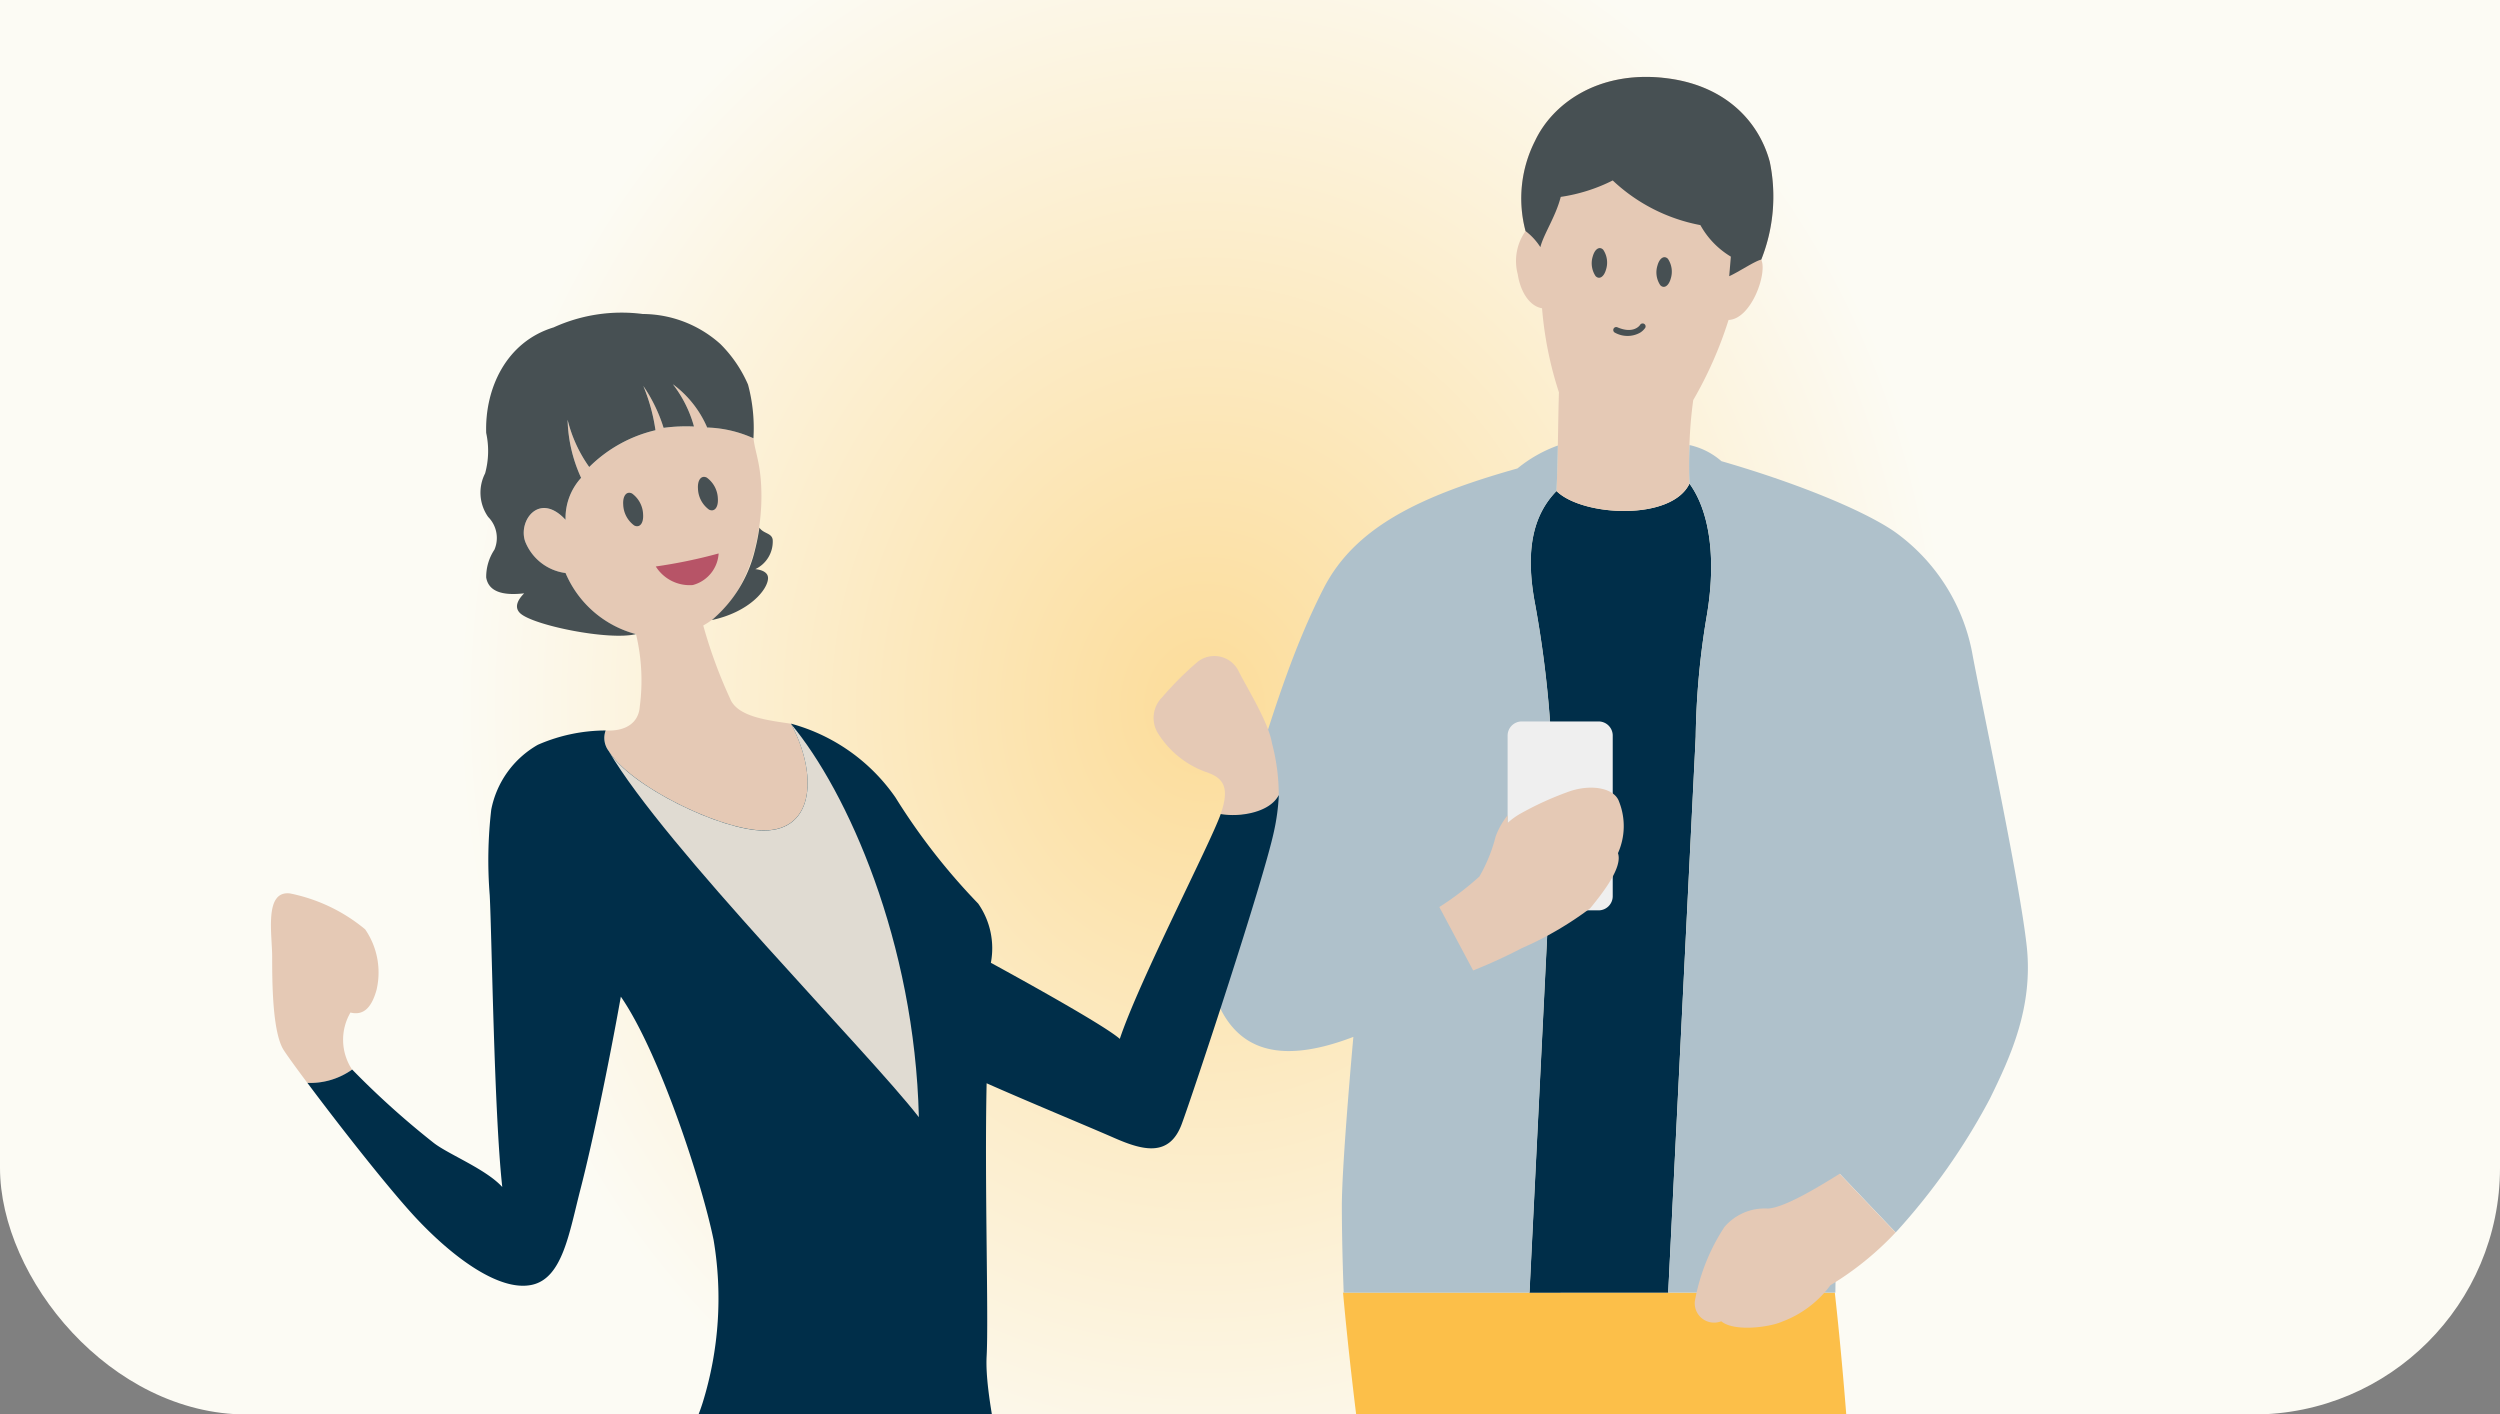
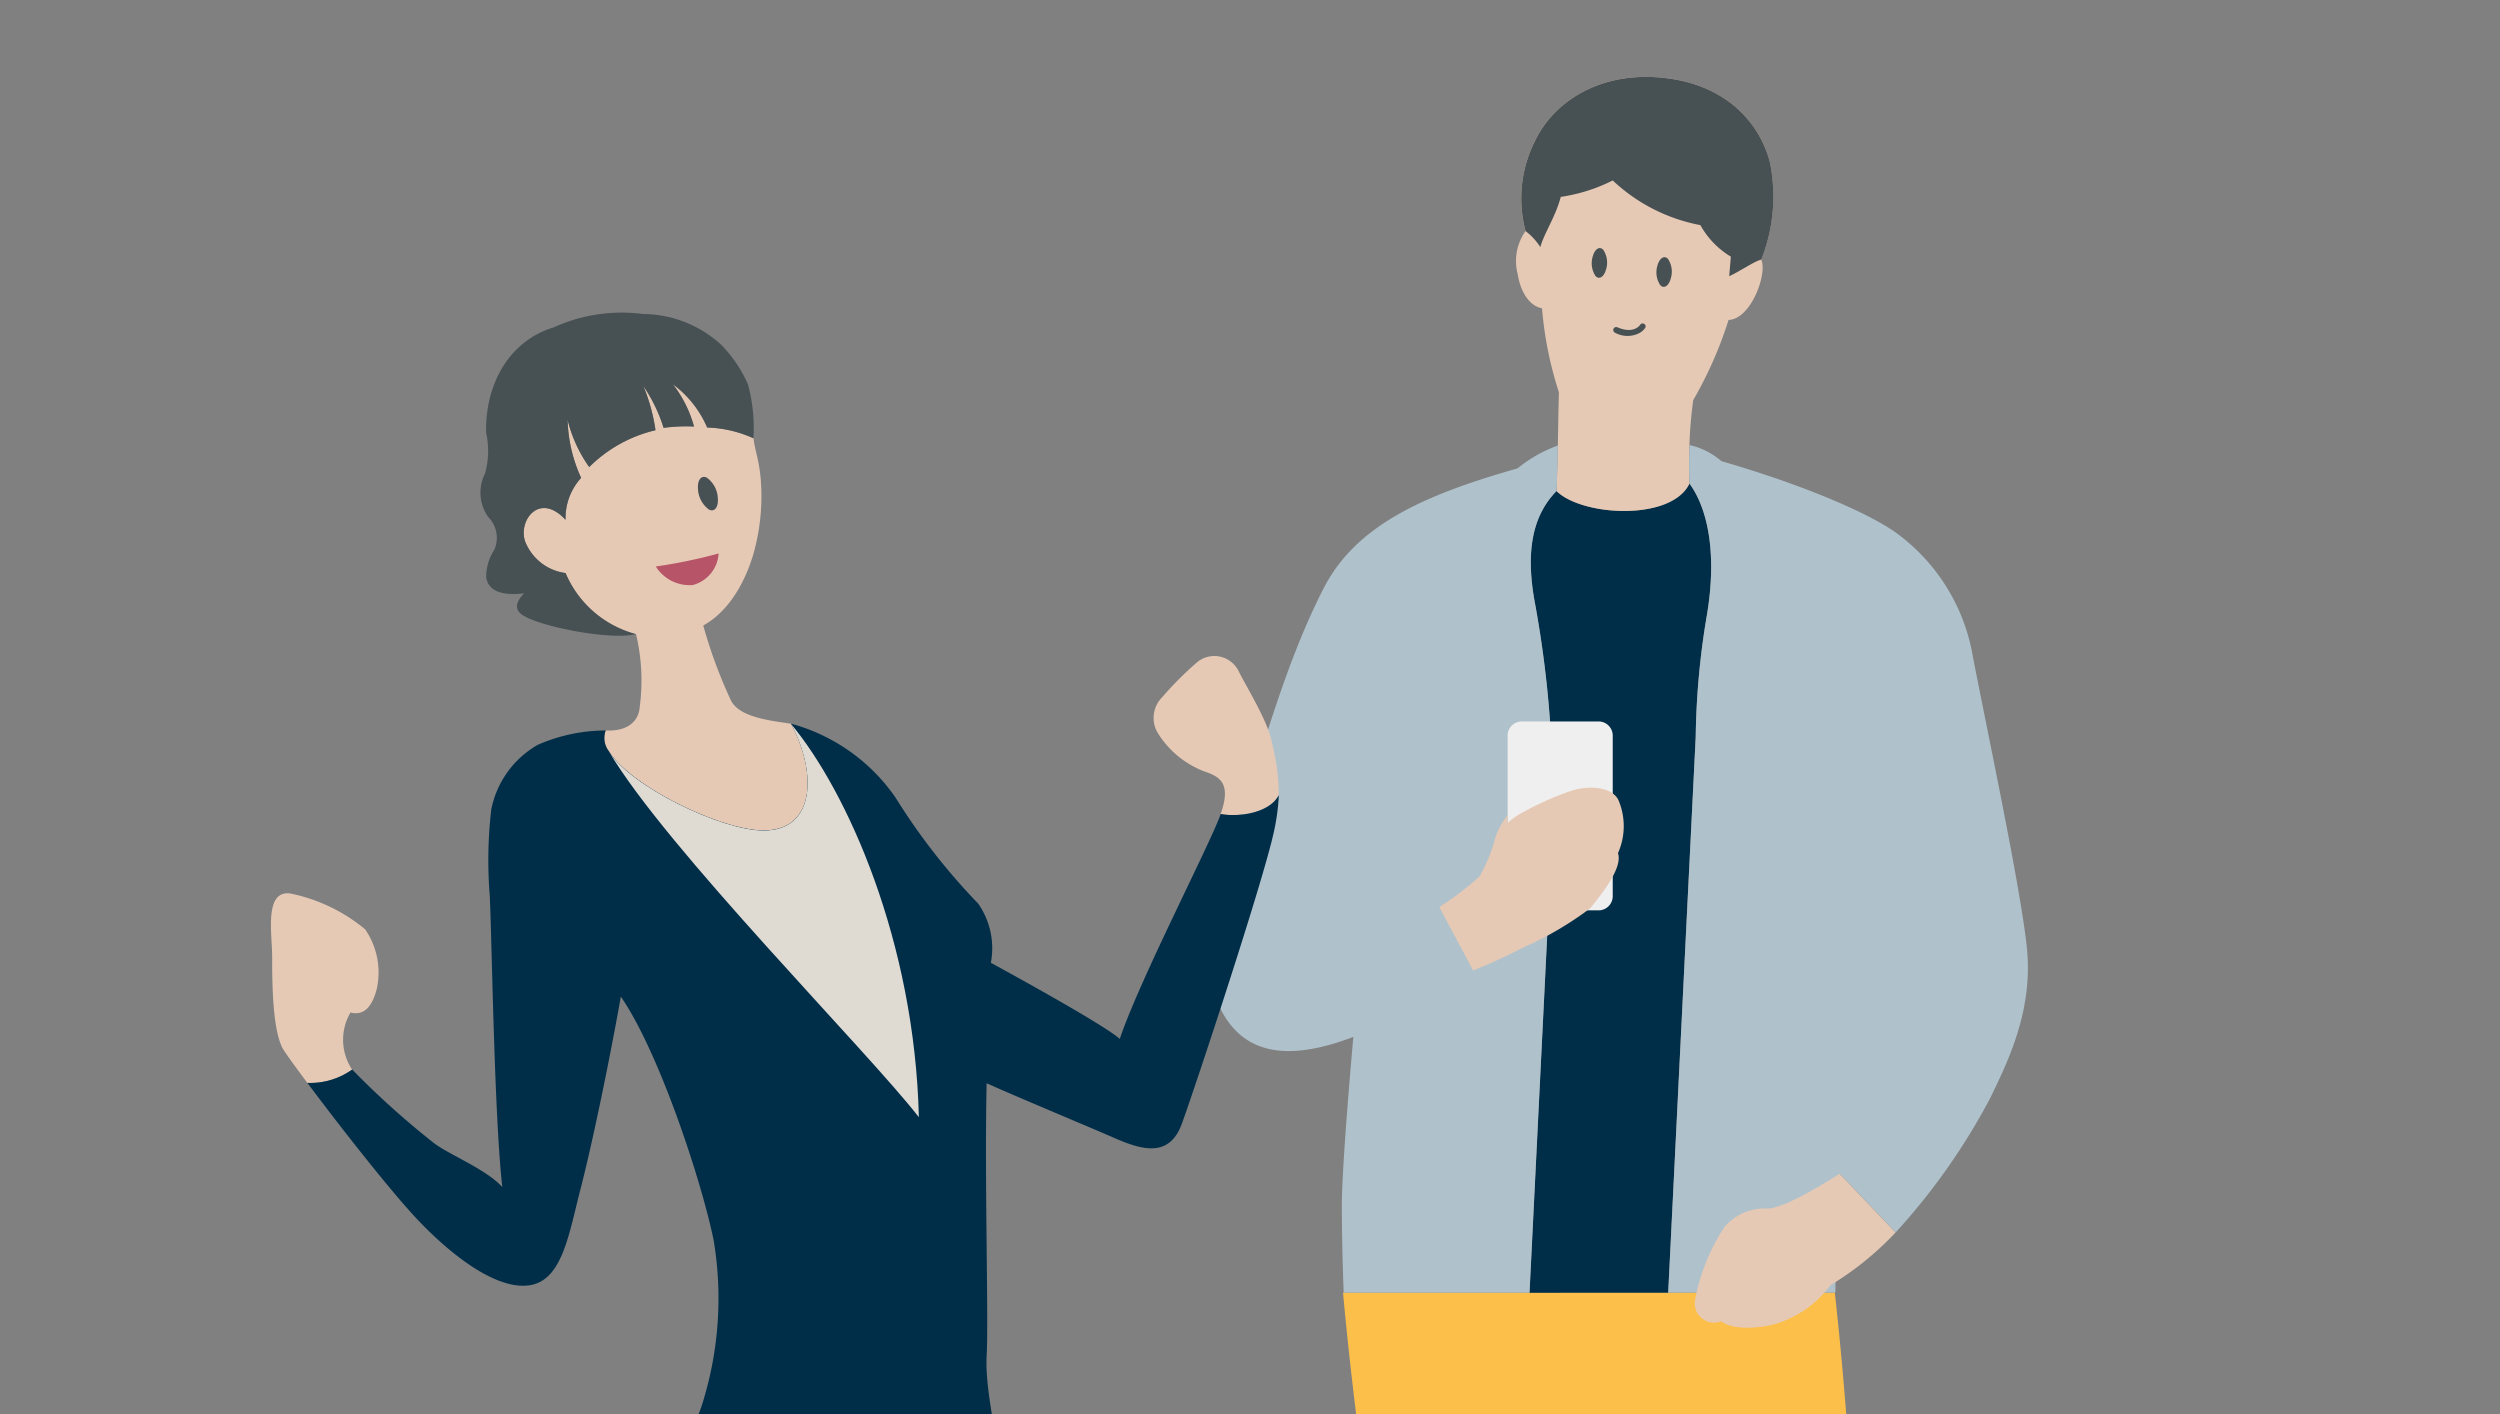
<svg xmlns="http://www.w3.org/2000/svg" width="152" height="86" viewBox="0 0 152 86">
  <rect x="0" y="0" width="152" height="86" fill="#808080" stroke="none" />
  <defs>
    <radialGradient id="radial-gradient" cx="0.482" cy="0.601" r="0.296" gradientTransform="translate(0 -0.214) scale(1 1.428)" gradientUnits="objectBoundingBox">
      <stop offset="0" stop-color="#fcd27f" />
      <stop offset="0" stop-color="#fcd689" />
      <stop offset="0" stop-color="#fcdc99" />
      <stop offset="1" stop-color="#fcfbf4" />
    </radialGradient>
    <clipPath id="clip-path">
      <rect id="長方形_5626" data-name="長方形 5626" width="152" height="86" transform="translate(246 1950)" fill="#fff" />
    </clipPath>
    <clipPath id="clip-path-2">
      <rect id="長方形_5564" data-name="長方形 5564" width="152" height="121" rx="15" transform="translate(800 503)" fill="url(#radial-gradient)" />
    </clipPath>
  </defs>
  <g id="マスクグループ_58" data-name="マスクグループ 58" transform="translate(-246 -1950)" clip-path="url(#clip-path)">
    <g id="グループ_22964" data-name="グループ 22964">
-       <rect id="長方形_5521" data-name="長方形 5521" width="152" height="121" rx="15" transform="translate(246 1915)" fill="url(#radial-gradient)" />
      <g id="マスクグループ_53" data-name="マスクグループ 53" transform="translate(-554 1412)" clip-path="url(#clip-path-2)">
        <g id="グループ_22769" data-name="グループ 22769" transform="translate(873.381 542.678)">
          <path id="パス_2788" data-name="パス 2788" d="M450.348,263.76a21.507,21.507,0,0,1-4.7.091,11.264,11.264,0,0,0-.6,2.889,13.137,13.137,0,0,0,.474,3.189h4.032l.609-.516a7.127,7.127,0,0,0,2.913.542h3.861a1.165,1.165,0,0,0,.943-1.77,3.368,3.368,0,0,0-2.141-1.648,21.54,21.54,0,0,1-5.393-2.777" transform="translate(-409.267 -117.511)" fill="#00335e" />
          <path id="パス_2789" data-name="パス 2789" d="M410.393,263.76a21.507,21.507,0,0,0,4.7.091,11.24,11.24,0,0,1,.6,2.889,13.168,13.168,0,0,1-.474,3.189h-4.032l-.61-.516a7.122,7.122,0,0,1-2.912.542H403.8a1.165,1.165,0,0,1-.943-1.77A3.371,3.371,0,0,1,405,266.537a21.546,21.546,0,0,0,5.392-2.777" transform="translate(-390.409 -117.511)" fill="#00335e" />
          <path id="パス_2790" data-name="パス 2790" d="M411.323,142.469c.821,4.843,4.365,20.039,5.709,27.8,1.551,8.971,6.508,35.393,6.518,35.463a21.305,21.305,0,0,0,4.693-.091c-.035-4.521-.279-28.288-.678-35.739-.4-7.393-.762-23.52-2.218-36.6h-29.9c1.181,13.075,4.069,29.2,5.163,36.6,1.1,7.451,5.656,31.218,6.531,35.739a21.6,21.6,0,0,0,4.713.091c0-.069-.378-26.491-.635-35.463-.224-7.76.236-22.979.1-27.8" transform="translate(-387.171 -59.39)" fill="#fcbf49" />
          <path id="パス_2791" data-name="パス 2791" d="M424.32,93.781s1.543-31.157,1.673-33.8a47.552,47.552,0,0,1,.677-7.38c.585-3.452.171-6.322-1.055-8.008-1.086,2.283-6.516,2-8.087.449-1.41,1.448-1.939,3.575-1.294,6.928A65.906,65.906,0,0,1,417.27,65.8c-.167,3.372-1.386,27.985-1.386,27.985Z" transform="translate(-396.275 -19.866)" fill="#002e49" />
          <path id="パス_2792" data-name="パス 2792" d="M416.9,25.173c1.571,1.554,7,1.835,8.087-.449v.029c-.036-.691-.032-1.536,0-2.369a25.326,25.326,0,0,1,.231-2.736,24.365,24.365,0,0,0,2.148-4.873c1.389-.049,2.38-2.876,1.983-3.668a10.376,10.376,0,0,0,.518-5.95c-.663-2.465-2.741-4.73-6.517-5.107-3.968-.4-6.691,1.588-7.75,3.835a7.715,7.715,0,0,0-.579,5.487,3.152,3.152,0,0,0-.471,2.637c.151.995.681,1.922,1.475,2.055a22.237,22.237,0,0,0,1.027,5.111c-.029.921-.044,2.076-.067,3.234-.019.963-.043,1.928-.085,2.764" transform="translate(-395.65 0)" fill="#e5c9b5" />
          <path id="パス_2793" data-name="パス 2793" d="M401.772,43.179c.042-.836.066-1.8.085-2.764a8.341,8.341,0,0,0-2.456,1.393c-5.879,1.66-9.882,3.548-11.8,7.316-1.791,3.513-3.112,7.517-4.887,13.558-.976,3.326-2.987,7.085-1.862,10.739s3.793,4.777,8.571,2.95c0,0-.7,7.657-.7,10.257s.112,5.293.112,5.293h11.3s1.218-24.612,1.386-27.985a65.913,65.913,0,0,0-1.036-13.829c-.645-3.353-.116-5.48,1.294-6.928" transform="translate(-380.519 -18.006)" fill="#afc1cb" />
          <path id="パス_2794" data-name="パス 2794" d="M432.394,40.37c-.032.834-.035,1.679,0,2.37v-.029c1.225,1.686,1.64,4.556,1.055,8.008a47.556,47.556,0,0,0-.677,7.38c-.13,2.644-1.673,33.8-1.673,33.8h10.164s.067-6.035.266-7.227l3.4,3.569a39.328,39.328,0,0,0,5.727-8.129c1.26-2.568,2.654-5.582,2.236-9.322-.431-3.843-2.427-13.187-3.266-17.543a11.729,11.729,0,0,0-4.808-7.643c-1.961-1.327-6.016-2.966-10.483-4.257a4.394,4.394,0,0,0-1.934-.978" transform="translate(-403.053 -17.986)" fill="#afc1cb" />
          <path id="長方形_5563" data-name="長方形 5563" d="M.861,0h4.67a.86.86,0,0,1,.86.86v9.763a.863.863,0,0,1-.863.863H.861A.861.861,0,0,1,0,10.625V.861A.861.861,0,0,1,.861,0Z" transform="translate(18.282 39.186)" fill="#efefef" />
          <path id="パス_2795" data-name="パス 2795" d="M408.056,89.046a31.532,31.532,0,0,0,2.95-1.352,20.648,20.648,0,0,0,4.165-2.426c.835-1.019,1.98-2.513,1.69-3.353a4.029,4.029,0,0,0,.07-3.126c-.262-.786-1.545-1.089-2.915-.667a19.192,19.192,0,0,0-2.986,1.334,4.34,4.34,0,0,0-.877.619V79.61a4.6,4.6,0,0,0-.73,1.295,9.539,9.539,0,0,1-.988,2.432A18.325,18.325,0,0,1,406,85.19Z" transform="translate(-391.87 -34.72)" fill="#e5c9b5" />
          <path id="パス_2796" data-name="パス 2796" d="M446.223,123.841a18.62,18.62,0,0,1-3.96,3.205,6.433,6.433,0,0,1-2.941,2.217c-.728.33-2.9.638-3.7-.023a1.177,1.177,0,0,1-1.6-1.246,12.163,12.163,0,0,1,1.793-4.484,3.217,3.217,0,0,1,2.645-1.123c1.123-.065,3.5-1.587,4.363-2.116Z" transform="translate(-404.353 -53.584)" fill="#e5c9b5" />
          <path id="パス_2797" data-name="パス 2797" d="M423.572.051c3.776.377,5.854,2.642,6.517,5.107a10.376,10.376,0,0,1-.518,5.95c-.362.067-1.42.777-1.948,1.007l.1-1.19a5.13,5.13,0,0,1-1.852-1.916,10.639,10.639,0,0,1-5.33-2.716,10.37,10.37,0,0,1-3.161,1c-.3,1.188-1.04,2.262-1.239,3.055a3.755,3.755,0,0,0-.9-.977,7.712,7.712,0,0,1,.579-5.487c1.06-2.247,3.783-4.232,7.75-3.835" transform="translate(-395.868 0)" fill="#475053" />
          <path id="パス_2798" data-name="パス 2798" d="M.995,1.169c0,.461-.223.706-.5.547A1.4,1.4,0,0,1,0,.595C0,.135.223-.11.5.048A1.4,1.4,0,0,1,.995,1.169Z" transform="translate(23.628 10.323) rotate(16)" fill="#475053" />
          <path id="パス_2799" data-name="パス 2799" d="M.995,1.169c0,.461-.223.706-.5.547A1.4,1.4,0,0,1,0,.595C0,.135.223-.11.5.048A1.4,1.4,0,0,1,.995,1.169Z" transform="translate(27.562 10.876) rotate(16)" fill="#475053" />
          <path id="パス_2800" data-name="パス 2800" d="M1.319,1.088A1.572,1.572,0,0,1,.032.282a.18.18,0,1,1,.3-.2C.946.969,1.558.7,1.582.684a.182.182,0,0,1,.24.084.179.179,0,0,1-.081.239A1.04,1.04,0,0,1,1.319,1.088Z" transform="translate(24.635 15.329) rotate(-32)" fill="#475053" />
        </g>
        <g id="グループ_22770" data-name="グループ 22770" transform="translate(816.48 557.028)">
          <path id="パス_2801" data-name="パス 2801" d="M30.509,40.277a6.439,6.439,0,0,1-4.279-3.714,3.067,3.067,0,0,1-2.449-1.9c-.463-1.265.848-3.072,2.449-1.335a3.634,3.634,0,0,1,.946-2.552,8.959,8.959,0,0,1-.821-3.534,8.378,8.378,0,0,0,1.314,2.877A8.45,8.45,0,0,1,31.7,27.876a11.035,11.035,0,0,0-.74-2.691,9.5,9.5,0,0,1,1.233,2.547,10.308,10.308,0,0,1,1.849-.081,7.368,7.368,0,0,0-1.284-2.57,6.41,6.41,0,0,1,2.086,2.631,7.331,7.331,0,0,1,2.813.654c.082.748.336,1.278.442,2.509a12.917,12.917,0,0,1-.379,4.273c-.3,1.157-1.175,3.527-3.118,4.6a29.244,29.244,0,0,0,1.626,4.432c.431,1.108,2.23,1.325,3.709,1.54,1.616,3.018,1.468,6.492-1.655,6.492-2.579,0-8.126-2.69-9.424-4.831a1.313,1.313,0,0,1-.185-1.25c1.254.067,2.009-.5,2.07-1.459a12.111,12.111,0,0,0-.23-4.4" transform="translate(-8.324 -20.746)" fill="#e5c9b5" />
          <path id="パス_2802" data-name="パス 2802" d="M58.225,195.969a43.946,43.946,0,0,1-6.992.3c.042,1.175-.1,9.008-.218,13.445-.069,2.5.507,11.381.986,16.64.206,2.267-.667,7.512-.93,10.508,1.894,2.4,8.437,4.113,10.185,4.122a3.436,3.436,0,0,0,2.69-.951v0a32.227,32.227,0,0,1-5.011-3.319c-2.561-2.1-2.7-5.9-2.5-9.5.156-2.766,1.264-17.531,1.5-20.152.427-4.781.7-8.382.851-11.207-.177.034-.365.073-.564.114" transform="translate(-17.926 -80.76)" fill="#eaae9a" />
          <path id="パス_2803" data-name="パス 2803" d="M30.553,195.788c-.281,1.718-1.891,9.463-2.837,13.9-.533,2.5-1.422,11.381-1.917,16.639-.215,2.267-1.9,7.643-2.658,10.551,1.461,2.69,7.623,5.475,9.344,5.782a3.447,3.447,0,0,0,2.812-.486v0a32.383,32.383,0,0,1-4.38-4.116c-2.17-2.507-1.717-7.271-.841-10.871.669-2.766,4.363-17.9,5.084-20.522,1.315-4.78,2.054-8.177,2.624-10.5-3.327-.1-6.322-.267-7.231-.381" transform="translate(-8.132 -80.737)" fill="#eaae9a" />
          <path id="パス_2804" data-name="パス 2804" d="M39.887,40.943a31.086,31.086,0,0,1-3.821.792,2.43,2.43,0,0,0,2.248,1.129,2.117,2.117,0,0,0,1.573-1.921" transform="translate(-12.674 -26.321)" fill="#b75467" />
-           <path id="パス_2805" data-name="パス 2805" d="M44.736,41.585c0-.37-.436-.507-.774-.537a1.857,1.857,0,0,0,1.059-1.78c-.051-.428-.558-.366-.81-.743a12.663,12.663,0,0,1-.267,1.348,7.974,7.974,0,0,1-2.626,4.27c2.286-.488,3.419-1.867,3.419-2.558" transform="translate(-14.52 -25.471)" fill="#475053" />
          <path id="パス_2806" data-name="パス 2806" d="M24.806,30.975c-1.6-1.737-2.912.07-2.449,1.336a3.068,3.068,0,0,0,2.449,1.9,6.438,6.438,0,0,0,4.279,3.713c-1.637.41-6.314-.544-7.053-1.284-.387-.388-.075-.862.257-1.195-1.077.123-2.144.013-2.308-.964a2.994,2.994,0,0,1,.5-1.691A1.811,1.811,0,0,0,20.1,30.8a2.566,2.566,0,0,1-.185-2.649,5.161,5.161,0,0,0,.065-2.459c-.083-2.671,1.19-5.527,4.1-6.416a9.973,9.973,0,0,1,5.422-.815,7.107,7.107,0,0,1,4.718,1.826A7.907,7.907,0,0,1,35.9,22.753a10.23,10.23,0,0,1,.329,3.264,7.34,7.34,0,0,0-2.813-.654,6.412,6.412,0,0,0-2.085-2.631,7.383,7.383,0,0,1,1.284,2.57,10.248,10.248,0,0,0-1.849.081,9.472,9.472,0,0,0-1.233-2.547,11.077,11.077,0,0,1,.74,2.691,8.45,8.45,0,0,0-4.028,2.238A8.371,8.371,0,0,1,24.93,24.89a8.941,8.941,0,0,0,.822,3.533,3.627,3.627,0,0,0-.946,2.552" transform="translate(-6.9 -18.398)" fill="#475053" />
          <path id="パス_2807" data-name="パス 2807" d="M4.933,83.517a4.412,4.412,0,0,1-2.723.812c-.72-.963-1.252-1.7-1.442-2-.7-1.091-.7-4.263-.7-5.654s-.5-4.065,1.091-3.867a10.334,10.334,0,0,1,4.563,2.182,4.627,4.627,0,0,1,.694,3.671c-.3,1.09-.794,1.585-1.587,1.387a3.281,3.281,0,0,0,.1,3.472" transform="translate(0 -37.514)" fill="#e5c9b5" />
          <path id="パス_2808" data-name="パス 2808" d="M90.339,59.013c-.555,1.079-2.4,1.356-3.532,1.153.647-1.83,0-2.261-.968-2.585a5.726,5.726,0,0,1-2.8-2.26,1.778,1.778,0,0,1,.216-2.262,20.272,20.272,0,0,1,2.153-2.151,1.642,1.642,0,0,1,2.476.538c.538,1.076,1.83,3.122,2.045,4.414a12.257,12.257,0,0,1,.411,3.154" transform="translate(-29.072 -29.698)" fill="#e5c9b5" />
-           <path id="パス_2809" data-name="パス 2809" d="M61.082,263.2c-1.749-.01-8.291-1.718-10.186-4.123a8.929,8.929,0,0,0-.36,2.179,2.944,2.944,0,0,0,1.595,3.088c1.37.908,2.457.824,4.183.806,2.24,1.077,7.162,2.563,10.6,2.3,2.8-.213,2.5-2.415-.082-3.65-.983-.469-2.016-.981-3.059-1.551a3.431,3.431,0,0,1-2.689.952" transform="translate(-17.751 -102.977)" fill="#00335e" />
          <path id="パス_2810" data-name="パス 2810" d="M32.013,264.924c-1.721-.307-7.883-3.092-9.344-5.782a8.783,8.783,0,0,0-.723,2.088A2.943,2.943,0,0,0,23,264.541c1.2,1.127,2.282,1.227,3.987,1.5,2.026,1.438,6.628,3.734,10.061,4.053,2.791.259,2.871-1.96.531-3.611-.889-.627-1.82-1.307-2.753-2.044a3.442,3.442,0,0,1-2.812.486" transform="translate(-7.659 -103)" fill="#00335e" />
          <path id="パス_2811" data-name="パス 2811" d="M21.728,58.565a1.313,1.313,0,0,1-.185-1.25,10.357,10.357,0,0,0-4.122.869,5.816,5.816,0,0,0-2.835,3.944,26.644,26.644,0,0,0-.093,5.2c.129,2.442.267,13.28.763,17.744-.993-1.092-3.273-1.984-4.165-2.679a51.289,51.289,0,0,1-4.96-4.463,4.408,4.408,0,0,1-2.723.812C5.317,81.3,8.541,85.428,10.2,87.155c2.281,2.381,4.959,4.264,6.844,3.868s2.281-3.173,2.975-5.851,1.719-7.595,2.446-11.673c2.313,3.339,4.9,11.185,5.641,14.8a21.4,21.4,0,0,1-.658,9.861c-.735,2.356-2.321,4.5-3.451,7.889-1.315,3.944-1.532,6.48-1.918,11.493s-1.538,20.348-1.415,27.744c.024,1.418.9,1.435,2.958,1.693.909.113,3.9.283,7.231.381,1.2.036,2.449.062,3.655.073a43.942,43.942,0,0,0,6.992-.3c.2-.041.387-.079.565-.113,2.57-.507,2.92-.392,3.279-1.715.385-1.414,1.383-14.274,2.155-21.344a61.075,61.075,0,0,0-1.151-18.735c-.637-2.867-1.771-7.548-1.643-9.861s-.132-10.559,0-16.6c2.313,1.029,6.053,2.577,7.775,3.33s3.338,1.184,4.091-.861,4.953-14.748,5.6-17.764a13.059,13.059,0,0,0,.3-2.228c-.555,1.079-2.4,1.356-3.533,1.153-.646,1.83-4.951,10.119-6.136,13.671-.97-.859-6.427-3.855-7.839-4.626a4.742,4.742,0,0,0-.772-3.6,38.609,38.609,0,0,1-5.03-6.454A11.33,11.33,0,0,0,32.807,56.9c1.615,3.018,1.468,6.492-1.655,6.492-2.579,0-8.126-2.69-9.424-4.831" transform="translate(-1.198 -31.93)" fill="#002e49" />
          <path id="パス_2812" data-name="パス 2812" d="M42.733,56.906C44.348,59.924,44.2,63.4,41.078,63.4c-2.579,0-8.126-2.69-9.424-4.831,3.458,5.885,15.773,18.274,18.857,22.26-.256-10.668-4.347-19.805-7.778-23.92" transform="translate(-11.124 -31.93)" fill="#e0dbd2" />
-           <path id="パス_2813" data-name="パス 2813" d="M1.164,1.367c0,.539-.261.825-.582.64A1.64,1.64,0,0,1,0,.7C0,.158.261-.129.581.056A1.639,1.639,0,0,1,1.164,1.367Z" transform="matrix(0.998, -0.07, 0.07, 0.998, 21.363, 10.961)" fill="#475053" />
          <path id="パス_2814" data-name="パス 2814" d="M1.164,1.367c0,.539-.261.825-.582.64A1.64,1.64,0,0,1,0,.7C0,.158.261-.129.581.056A1.639,1.639,0,0,1,1.164,1.367Z" transform="matrix(0.998, -0.07, 0.07, 0.998, 25.908, 9.995)" fill="#475053" />
        </g>
      </g>
    </g>
  </g>
</svg>